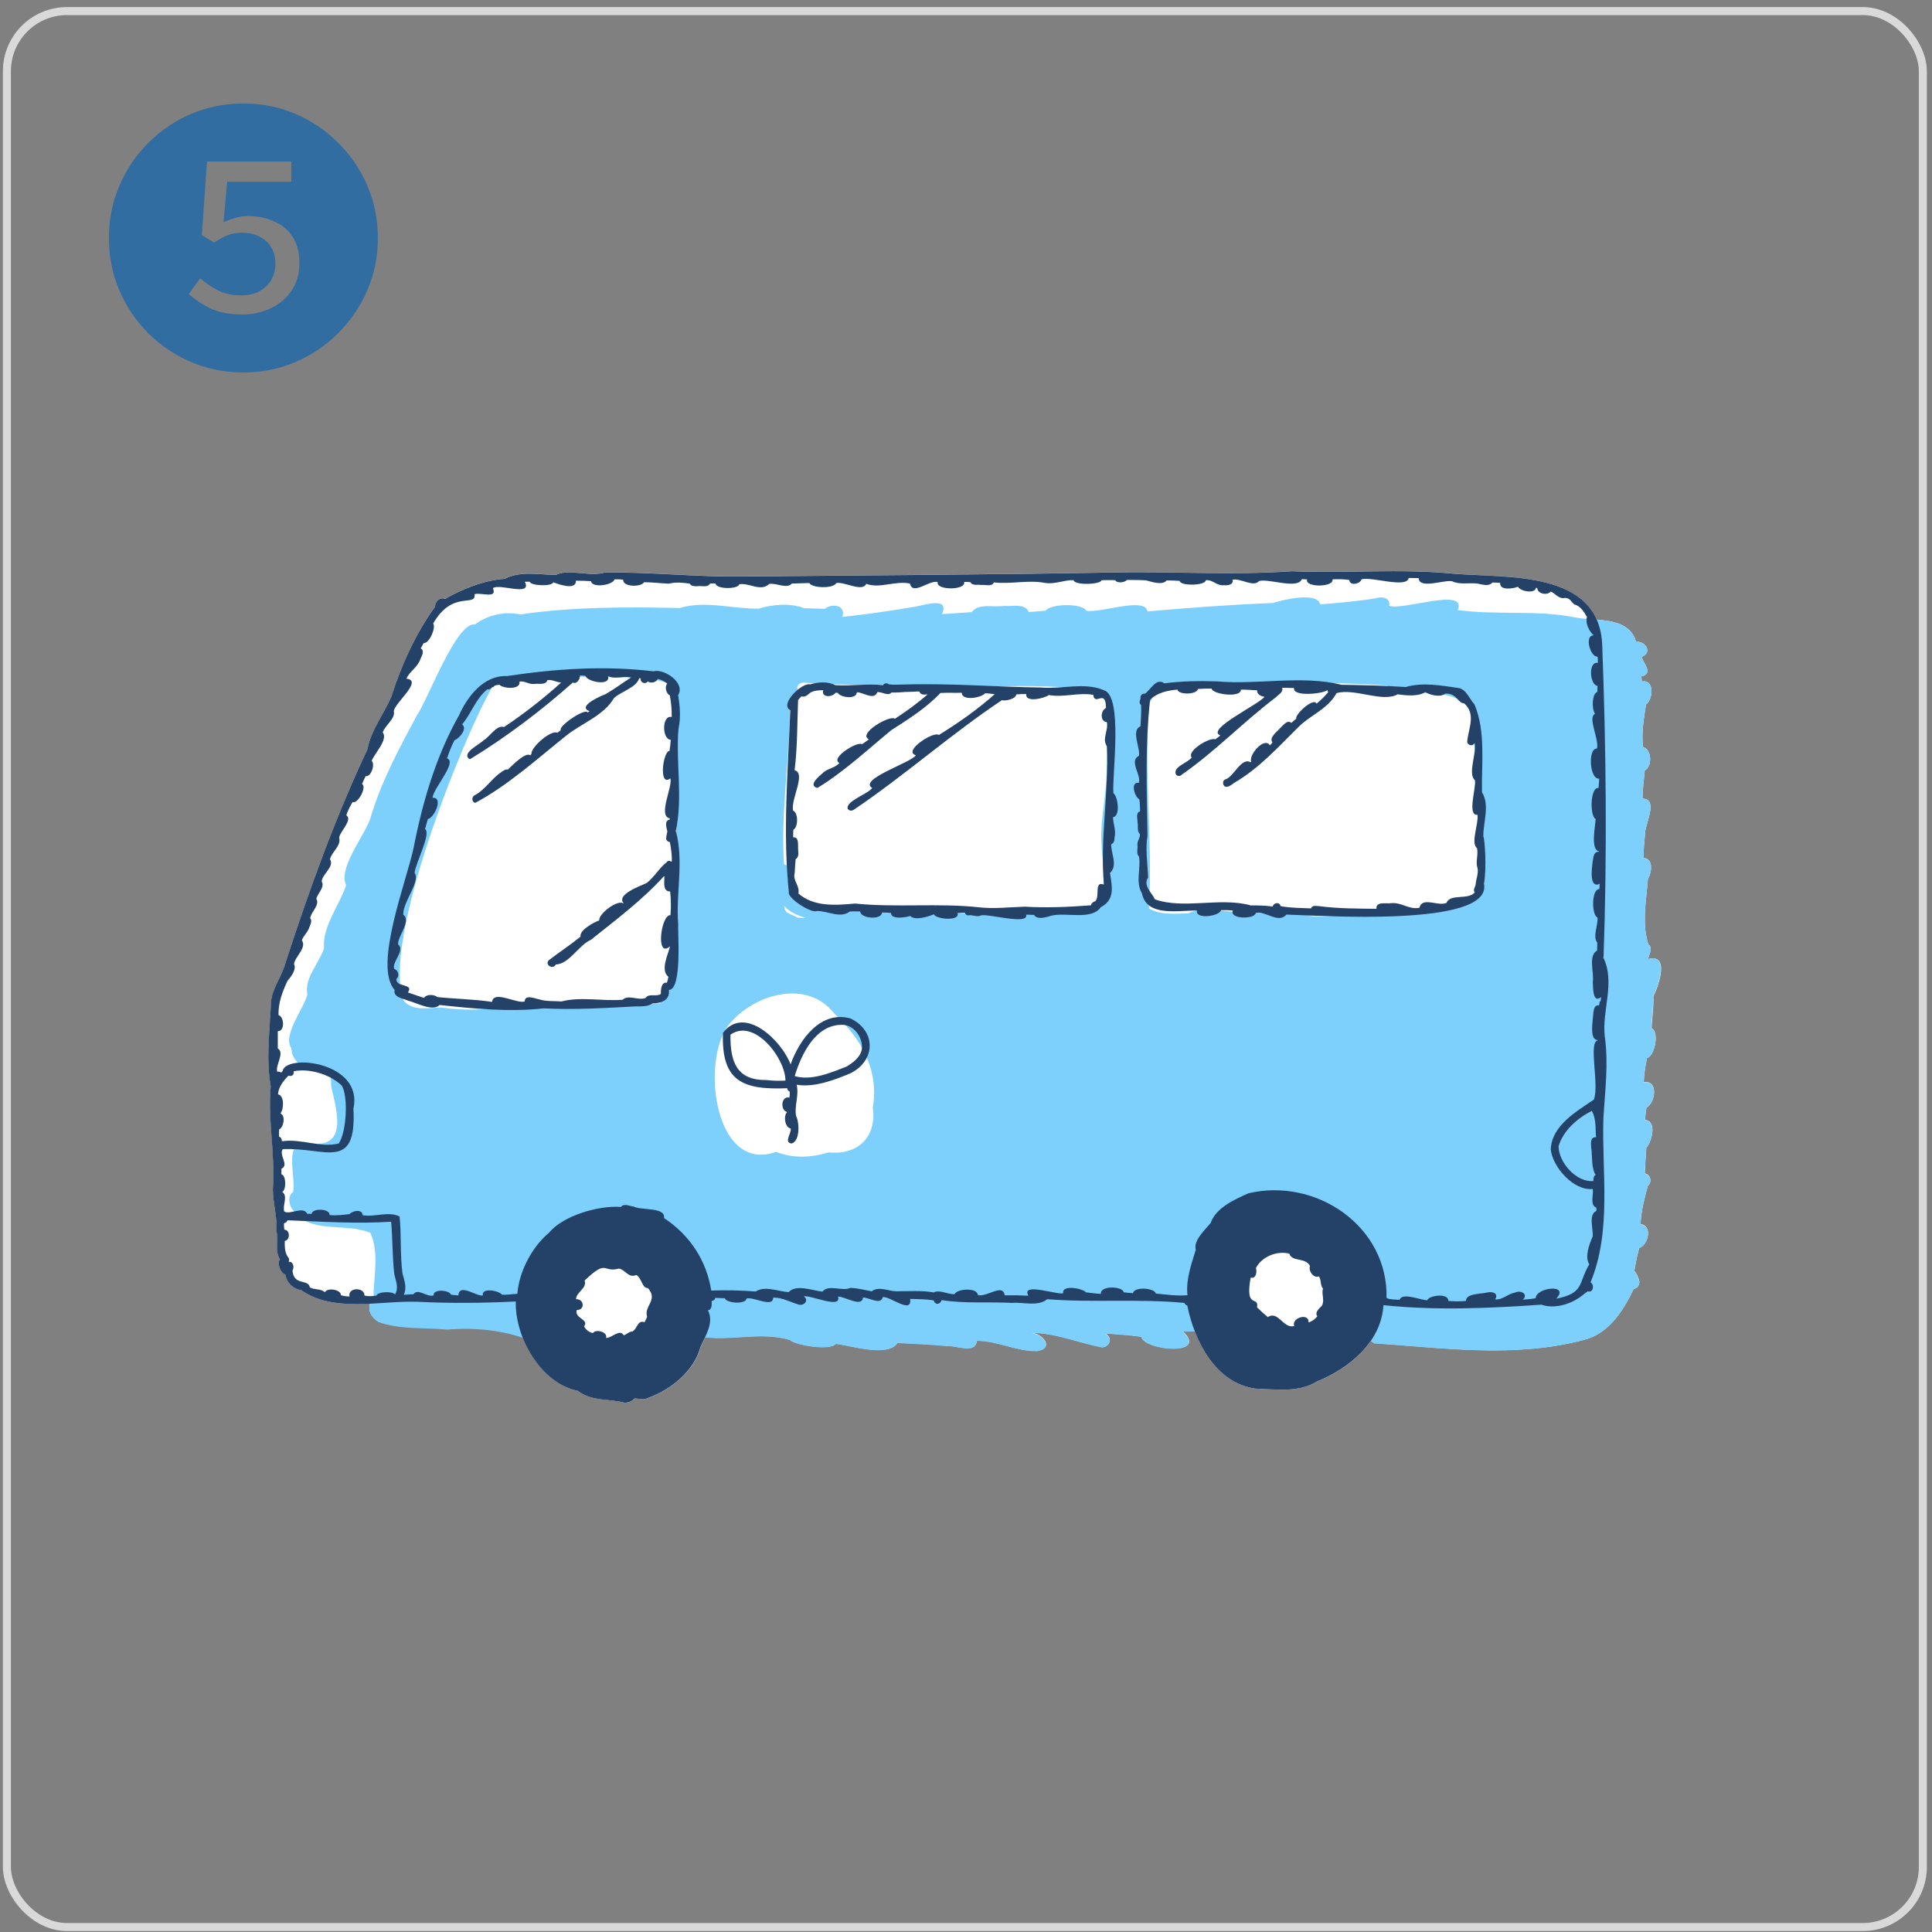
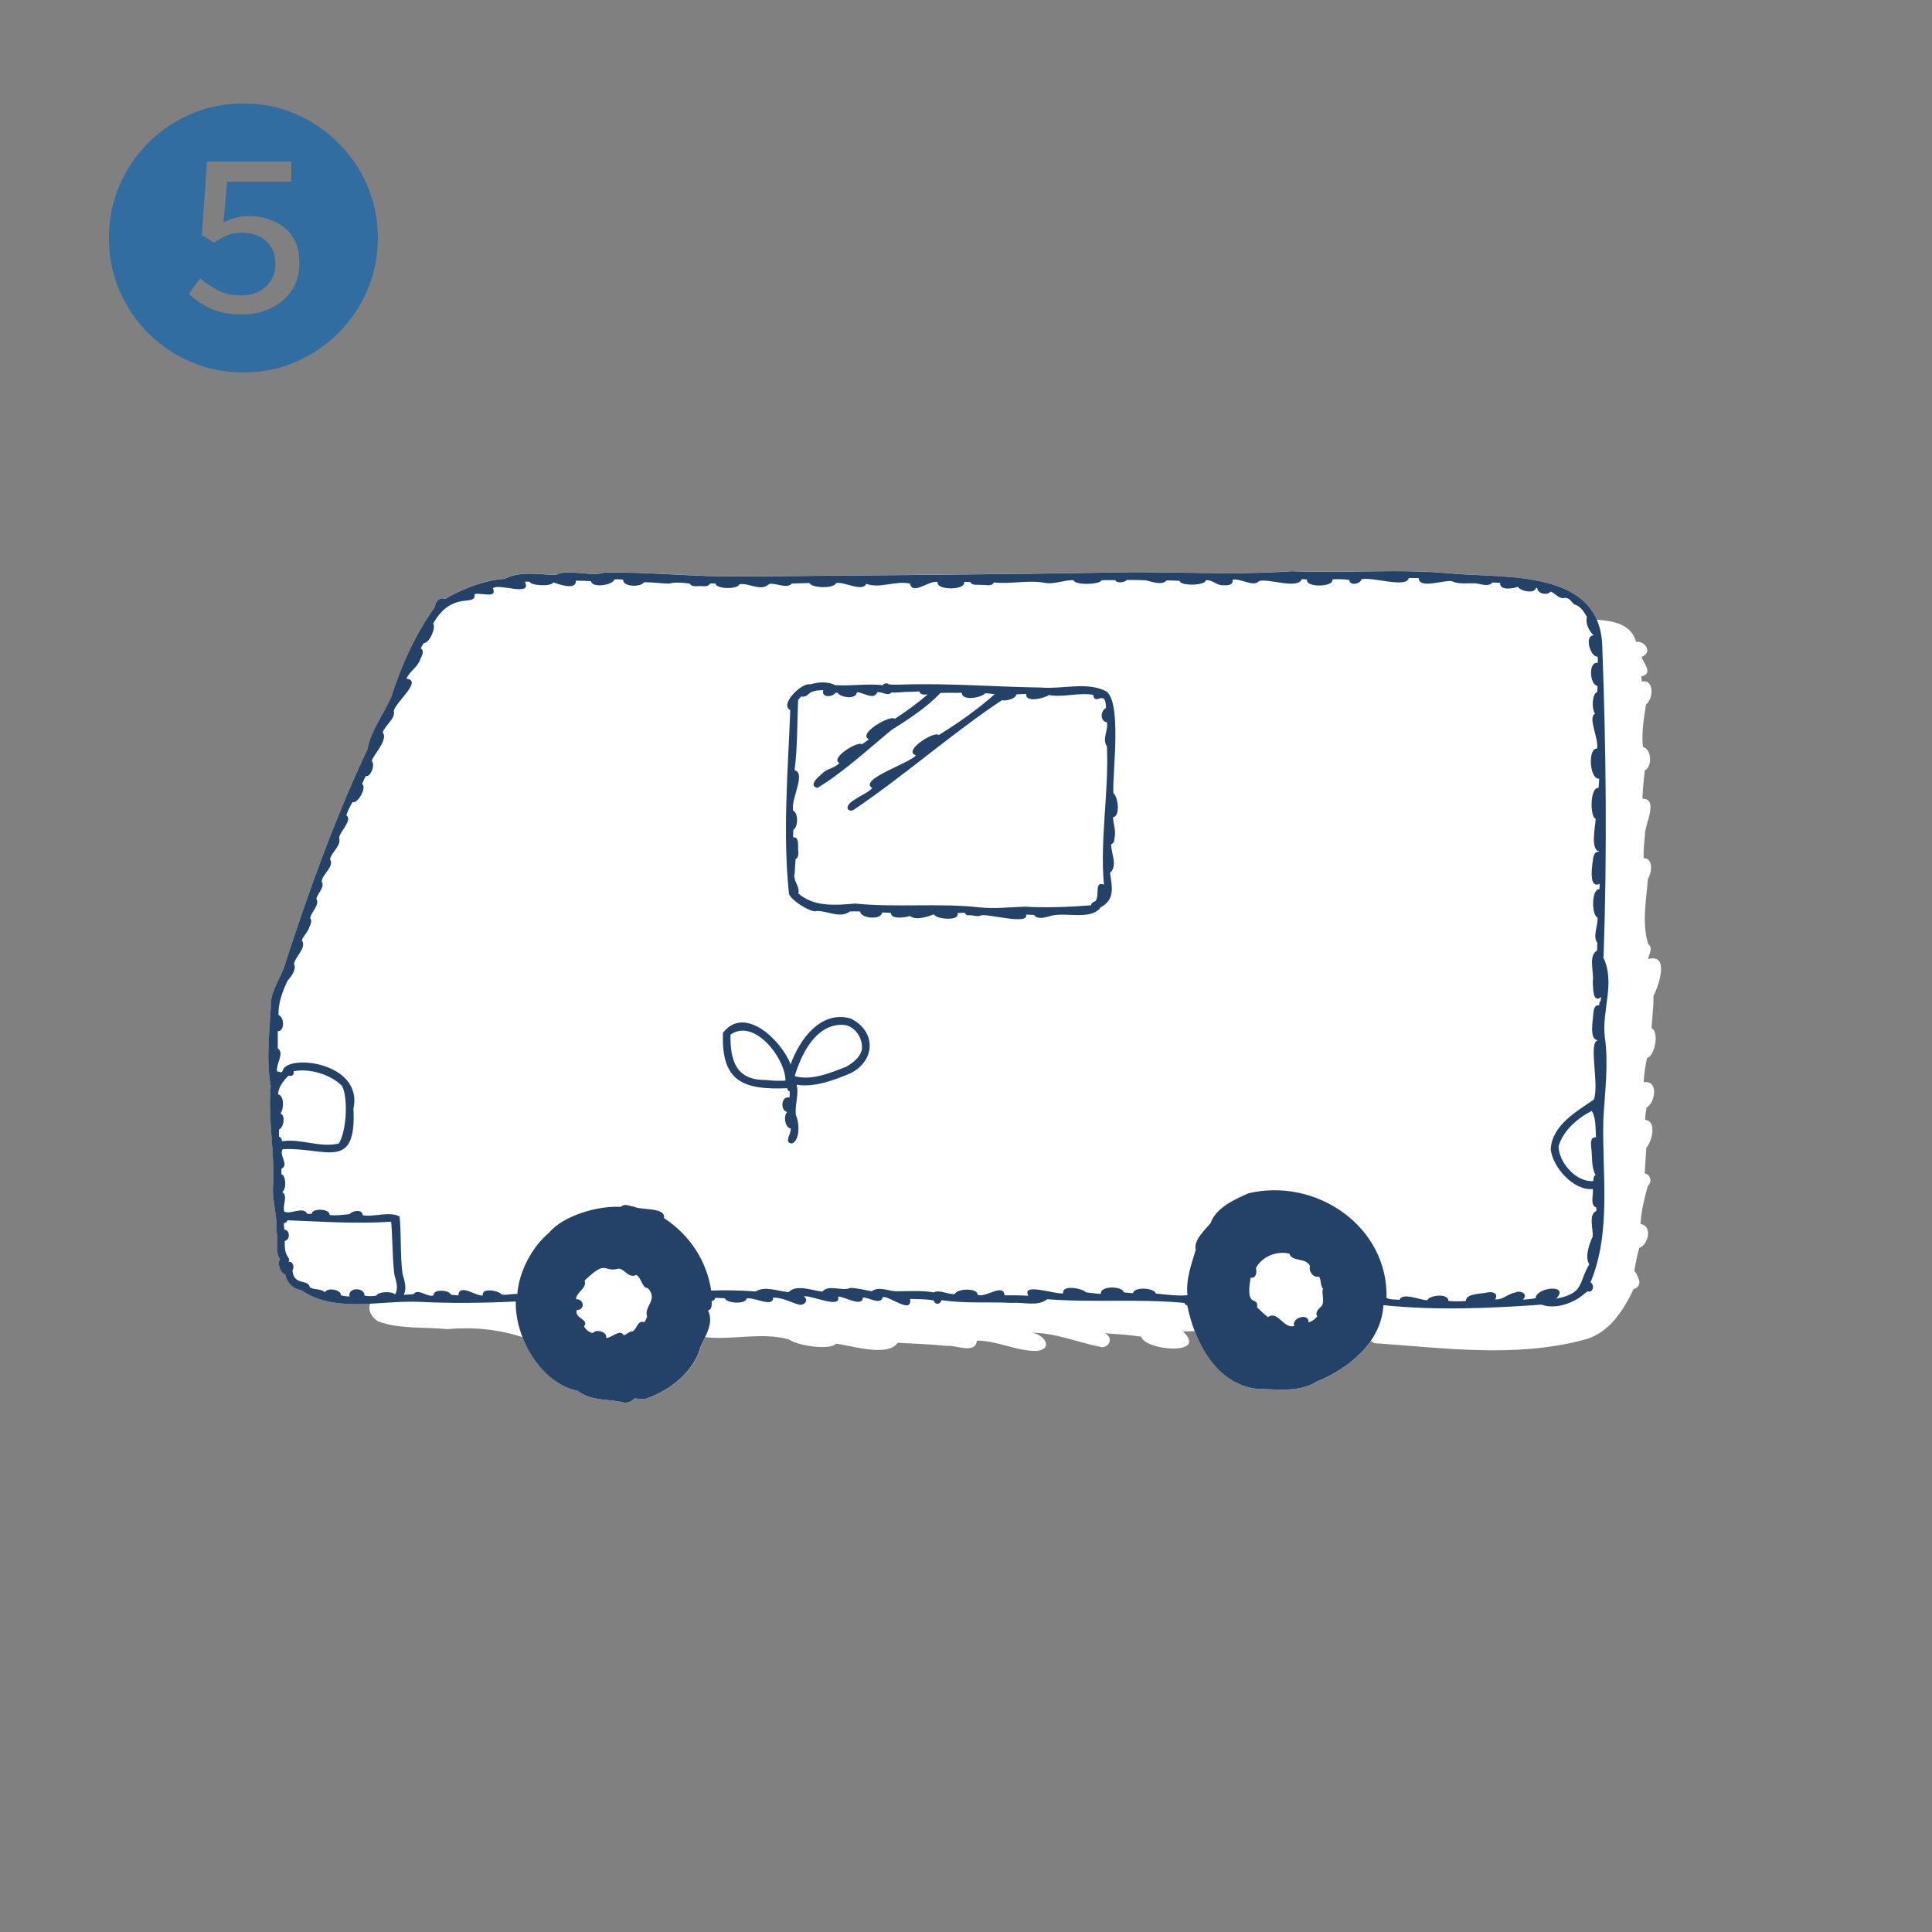
<svg xmlns="http://www.w3.org/2000/svg" width="188" height="188" viewBox="0 0 188 188" fill="none">
  <rect x="0" y="0" width="188" height="188" fill="#808080" stroke="none" />
-   <rect x="0.671" y="1.078" width="186.439" height="186.439" rx="5.851" stroke="#D9D9D9" stroke-width="0.78" />
  <path d="M23.683 36.243C21.886 36.243 20.192 35.906 18.601 35.232C17.028 34.558 15.633 33.622 14.416 32.424C13.218 31.207 12.282 29.812 11.608 28.24C10.934 26.648 10.597 24.954 10.597 23.157C10.597 21.359 10.934 19.674 11.608 18.102C12.282 16.51 13.218 15.116 14.416 13.917C15.633 12.7 17.028 11.755 18.601 11.081C20.192 10.407 21.886 10.07 23.683 10.07C25.481 10.07 27.166 10.407 28.738 11.081C30.33 11.755 31.724 12.7 32.923 13.917C34.14 15.116 35.085 16.51 35.759 18.102C36.433 19.674 36.77 21.359 36.77 23.157C36.77 24.973 36.424 26.676 35.731 28.268C35.057 29.84 34.112 31.226 32.895 32.424C31.697 33.622 30.311 34.558 28.738 35.232C27.166 35.906 25.481 36.243 23.683 36.243ZM23.627 30.599C24.582 30.599 25.481 30.402 26.323 30.009C27.166 29.616 27.84 29.054 28.345 28.324C28.869 27.575 29.132 26.667 29.132 25.6C29.132 24.551 28.907 23.69 28.458 23.016C28.008 22.342 27.4 21.846 26.632 21.528C25.883 21.191 25.05 21.022 24.133 21.022C23.683 21.022 23.262 21.088 22.869 21.219C22.476 21.331 22.102 21.462 21.746 21.612L22.111 17.68H28.345V15.715H20.145L19.64 22.876L20.819 23.606C21.287 23.306 21.718 23.072 22.111 22.904C22.523 22.735 23.009 22.651 23.571 22.651C24.526 22.651 25.303 22.923 25.902 23.466C26.501 24.009 26.801 24.739 26.801 25.656C26.801 26.293 26.651 26.845 26.351 27.313C26.07 27.762 25.677 28.118 25.172 28.38C24.685 28.623 24.133 28.745 23.515 28.745C22.56 28.745 21.765 28.567 21.128 28.212C20.491 27.856 19.939 27.481 19.471 27.088L18.376 28.605C18.938 29.129 19.63 29.597 20.454 30.009C21.297 30.402 22.354 30.599 23.627 30.599Z" fill="#316DA1" />
  <g clip-path="url(#clip0_2057_1305)">
    <path d="M160.71 100.074C160.76 99.024 160.93 97.984 160.89 96.934C161.35 96.044 162.35 93.254 160.82 93.254C160.69 93.254 160.54 93.274 160.36 93.324C160.49 92.814 160.88 92.244 160.39 91.874C159.75 89.874 160.19 87.604 160.36 85.514C160.73 84.944 160.92 83.534 159.94 83.494C159.92 82.714 159.99 82.044 160.07 81.254C159.99 80.314 161.48 77.734 159.82 77.714C159.86 76.774 159.94 75.924 160.05 74.974C160.8 74.584 160.74 72.904 159.87 72.684C159.72 71.304 159.96 69.914 160.17 68.554C160.91 68.004 160.98 66.044 159.76 66.324C159.74 66.154 159.73 65.984 159.72 65.824C160.91 65.544 159.95 64.584 159.74 63.924C160.9 63.444 160.01 62.324 159.21 62.464C158.72 60.724 157.04 60.434 155.37 60.294C153.31 55.634 145.93 56.204 141.45 55.814C136.14 55.294 130.99 55.804 125.71 55.574C120.01 55.984 113.9 55.574 108.43 55.694C96.441 55.914 84.57 55.964 72.54 56.084C67.96 56.164 63.441 55.644 58.891 55.694C57.38 56.154 55.391 55.294 54.09 55.934C52.471 55.914 50.63 55.514 49.141 56.314C47.251 56.414 44.971 57.294 43.321 58.274C42.81 58.034 42.34 58.544 42.34 59.044C40.501 61.554 39.031 64.794 38.1 67.764C37.331 69.534 36.12 71.004 35.761 72.914C32.6 79.624 30.11 86.564 27.8 93.644C27.471 94.934 26.421 96.314 26.381 97.524C26.261 100.224 25.89 103.074 26.351 105.694C26.05 109.054 26.82 112.384 26.561 115.744C26.581 117.144 27 118.434 26.921 119.834C27.131 120.674 26.71 121.714 27.261 122.534C26.91 122.874 27.34 123.914 27.761 123.994C27.941 124.844 28.541 125.404 29.351 125.544C31.27 126.884 33.62 126.964 36.001 126.854C35.821 127.514 36.06 128.084 36.781 128.574C38.85 129.354 41.291 129.114 43.501 129.334C46.011 129.114 48.52 129.344 50.861 130.124C51.831 132.614 53.791 134.844 56.261 135.344C57.59 136.384 59.3 136.094 60.791 136.494C61.17 136.494 61.55 136.364 61.77 136.074C62.211 136.104 62.721 136.234 63.13 136.014C65.35 135.194 67.54 133.414 68.18 131.094C68.311 130.784 68.481 130.454 68.63 130.114C71.341 130.434 74.13 129.574 76.841 130.364C77.471 130.914 80.77 131.434 81.331 130.764C82.331 130.774 86.371 132.174 87.341 130.664C88.93 130.754 90.531 130.804 92.111 130.964C93.001 130.864 94.91 131.814 95.061 130.454C97.091 130.454 98.88 131.494 100.93 131.454C102.67 131.194 101.43 129.674 100.24 129.684C102.65 129.654 104.9 130.644 107.23 131.094C107.96 131.094 108.35 130.164 107.53 129.734C108.71 129.824 109.89 129.894 111.05 130.064C111.38 131.424 117.67 131.974 115.1 129.544C115.47 129.564 115.86 129.544 116.26 129.524C117.31 132.234 119.22 134.724 122.17 135.124C124.09 135.184 126.41 135.534 128.12 134.444C130.14 133.634 132.16 132.284 133.41 130.464C133.5 130.554 133.61 130.634 133.72 130.704C140.48 131.154 147.34 132.154 154.05 130.394C156.51 129.824 157.95 127.574 158.97 125.424C159.44 125.364 159.68 124.784 159.42 124.404C159.44 124.424 159.45 124.444 159.46 124.474C159.35 124.194 159.26 123.874 159.03 123.684C159.16 122.924 159.3 122.174 159.51 121.434C160.4 121.144 160.83 119.254 159.64 119.114C159.69 117.824 160.03 116.584 160.35 115.384C160.8 115.044 160.61 114.264 160.05 114.184C160.09 113.354 160.14 112.524 160.2 111.694C160.73 111.104 161.28 109.104 160.08 108.974C160.1 108.584 160.15 108.184 160.21 107.794C161.13 107.254 161.37 105.054 159.95 105.314C159.98 104.524 160.1 103.734 160.27 102.954C161.03 102.764 161.5 100.374 160.69 100.044L160.71 100.074Z" fill="white" />
-     <path d="M160.821 93.254C160.691 93.254 160.541 93.274 160.361 93.324C160.491 92.814 160.881 92.244 160.391 91.874C159.751 89.874 160.191 87.604 160.361 85.514C160.731 84.944 160.921 83.534 159.941 83.494C159.921 82.714 159.991 82.044 160.071 81.254C159.991 80.314 161.481 77.734 159.821 77.714C159.861 76.774 159.941 75.924 160.051 74.974C160.801 74.584 160.741 72.904 159.871 72.684C159.721 71.304 159.961 69.914 160.171 68.554C160.911 68.004 160.981 66.044 159.761 66.324C159.741 66.154 159.731 65.984 159.721 65.824C160.911 65.544 159.951 64.584 159.741 63.924C160.901 63.444 160.011 62.324 159.211 62.464C158.501 59.954 155.321 60.454 153.271 60.084C149.631 59.334 145.611 59.874 141.851 59.364C142.801 57.094 136.511 59.434 135.181 58.954C135.341 58.144 134.421 58.004 133.841 58.224C132.061 58.514 130.261 58.664 128.471 58.814C128.211 57.554 124.791 58.364 123.901 58.674C119.801 58.834 115.731 59.144 111.661 59.494C111.451 58.034 107.031 59.704 105.711 59.424C105.271 58.664 102.231 58.744 101.751 59.424C101.201 59.474 100.651 59.524 100.111 59.554C99.741 58.664 98.441 59.034 97.651 58.964C96.671 59.124 95.211 58.664 94.561 59.564C93.591 59.634 92.631 59.694 91.661 59.764C92.451 58.024 89.941 58.884 89.081 59.034C86.721 59.434 84.351 59.774 81.971 60.034C82.341 58.904 81.001 58.664 80.261 59.244C79.591 59.224 78.911 59.204 78.241 59.184C76.961 58.664 75.151 58.804 73.861 59.224C71.331 59.274 68.631 58.404 66.161 59.164C60.991 59.064 55.741 59.034 50.611 59.794C49.111 59.454 47.431 59.854 46.221 60.764C44.391 60.494 41.661 68.064 40.531 69.674C38.811 72.894 37.041 76.154 36.021 79.694C35.411 81.404 32.891 84.484 33.681 86.144C33.011 88.144 31.351 90.154 31.531 92.284C31.051 93.734 29.581 95.214 29.911 96.774C29.561 98.184 27.441 100.764 28.361 102.014C28.451 103.894 30.521 104.244 32.001 104.514C32.321 104.824 32.141 105.464 32.261 105.884C32.931 108.624 33.781 112.124 29.551 111.114C27.631 111.354 28.821 114.634 28.521 115.994C27.991 116.344 28.061 117.214 28.521 117.764C30.221 120.134 33.621 118.934 36.031 119.964C36.901 121.744 36.381 124.194 36.341 126.194C35.701 127.164 35.821 127.954 36.781 128.624C38.851 129.404 41.291 129.164 43.501 129.384C46.461 129.134 49.421 129.484 52.091 130.634C55.841 130.094 52.281 121.744 62.261 123.284C62.651 124.414 63.401 125.244 64.191 126.084C64.361 127.064 63.361 130.984 64.821 131.134C66.171 130.974 65.131 129.094 65.361 128.214C66.171 125.324 64.941 125.374 63.731 123.274C68.231 123.344 66.061 128.314 67.961 130.044C70.881 130.614 73.901 129.534 76.831 130.394C77.461 130.944 80.761 131.464 81.321 130.794C82.321 130.804 86.361 132.204 87.331 130.694C88.921 130.784 90.521 130.834 92.101 130.994C92.991 130.894 94.901 131.844 95.051 130.484C97.081 130.484 98.871 131.524 100.921 131.484C102.661 131.224 101.421 129.704 100.231 129.714C102.641 129.684 104.891 130.674 107.221 131.124C107.951 131.124 108.341 130.194 107.521 129.764C108.701 129.854 109.881 129.924 111.041 130.094C111.371 131.454 117.661 132.004 115.091 129.574C116.381 129.634 118.031 129.234 119.141 129.874C119.631 130.924 120.951 129.914 120.261 129.064C120.261 128.844 120.151 128.644 119.971 128.514C118.971 125.664 119.291 124.304 122.011 122.764C123.681 121.834 125.501 120.744 127.481 121.374C129.371 121.754 131.971 122.724 132.431 124.854C132.361 126.764 131.871 129.474 133.711 130.724C140.471 131.174 147.331 132.174 154.041 130.414C156.501 129.844 157.941 127.594 158.961 125.444C159.431 125.384 159.671 124.804 159.411 124.424C159.411 124.424 159.411 124.424 159.411 124.434C159.411 124.434 159.411 124.434 159.411 124.424C159.431 124.444 159.441 124.474 159.451 124.494C159.341 124.214 159.251 123.894 159.021 123.704C159.151 122.944 159.291 122.194 159.501 121.454C160.391 121.164 160.821 119.274 159.631 119.134C159.681 117.844 160.021 116.604 160.341 115.404C160.791 115.064 160.601 114.284 160.041 114.204C160.081 113.374 160.131 112.544 160.191 111.714C160.721 111.124 161.271 109.124 160.071 108.994C160.091 108.604 160.141 108.204 160.201 107.814C161.121 107.274 161.361 105.074 159.941 105.334C159.971 104.544 160.091 103.754 160.261 102.974C161.021 102.784 161.491 100.394 160.681 100.064C160.731 99.014 160.901 97.974 160.861 96.924C161.321 96.034 162.321 93.244 160.791 93.244L160.821 93.254ZM52.861 127.534C52.581 127.944 52.581 129.414 51.911 129.234C51.911 129.234 51.921 129.234 51.931 129.234H51.901C52.231 127.824 52.651 126.444 53.741 125.404C53.461 126.074 53.221 126.804 52.871 127.534H52.861ZM57.171 122.244C57.511 122.074 57.861 121.984 58.211 121.944C57.861 122.034 57.521 122.134 57.171 122.244ZM66.011 68.904C65.951 75.394 65.631 81.884 65.871 88.364C65.141 89.224 65.521 90.564 65.381 91.614C65.361 93.564 64.931 95.464 64.591 97.384C64.441 97.424 64.301 97.514 64.201 97.634C61.301 97.814 58.351 97.344 55.431 97.804C51.301 97.444 47.181 98.724 43.031 98.044C41.771 98.034 40.201 98.474 39.271 97.364C37.101 91.734 44.871 72.074 48.051 66.574C50.061 66.384 51.971 65.474 53.981 65.474C55.281 65.794 56.571 65.924 57.911 65.834C60.511 66.024 63.511 65.624 65.851 66.864C66.131 67.474 65.891 68.244 65.991 68.914L66.011 68.904ZM84.931 107.774C85.331 110.644 83.471 112.434 80.621 112.134C78.971 112.654 77.151 112.744 75.521 112.084C69.361 114.314 68.031 102.514 71.231 99.364C73.681 96.654 78.601 95.334 81.151 98.594C83.771 101.034 85.561 104.084 84.931 107.784V107.774ZM76.321 88.174C76.851 88.774 77.641 89.094 78.451 89.334C78.161 89.334 77.871 89.304 77.581 89.284C77.121 88.954 76.291 88.944 76.321 88.174ZM107.601 76.574C107.491 78.004 107.221 79.414 107.171 80.844C107.041 83.344 107.981 86.064 106.761 88.374C98.071 89.664 89.151 88.304 80.371 88.644C78.361 87.524 77.101 88.234 76.621 85.374C77.271 84.874 76.851 84.234 76.291 84.094C75.941 78.804 76.911 73.594 76.861 68.334C77.601 68.644 78.111 67.494 77.571 66.974C77.581 66.454 78.121 66.384 78.521 66.444C82.521 66.784 86.531 66.554 90.531 66.734C96.221 67.064 102.011 66.244 107.611 67.444C107.651 67.634 107.721 67.844 107.851 68.074C107.641 70.904 107.851 73.754 107.601 76.574ZM143.401 87.014C142.671 87.554 140.861 87.234 140.821 88.414C139.771 88.564 138.711 88.674 137.651 88.774C134.481 88.304 131.021 89.374 127.741 89.164C125.631 88.594 123.131 89.094 120.901 88.724C119.371 88.814 116.911 88.174 115.641 88.874C114.341 88.904 112.931 89.074 111.801 88.394C112.191 81.724 111.261 75.034 111.861 68.344C112.091 68.164 112.171 67.754 112.011 67.524C112.241 67.334 112.291 67.004 112.191 66.744C115.821 66.694 119.471 67.124 123.111 66.744C124.451 66.564 129.261 67.524 129.751 66.474C131.501 66.514 133.251 66.584 134.991 66.714C135.741 67.484 136.971 67.114 138.011 67.324C139.421 67.574 141.161 67.384 142.301 68.344C142.511 68.524 142.741 68.574 142.971 68.484C143.331 69.384 143.591 70.314 143.761 71.274C143.181 72.134 143.571 73.644 143.981 74.534C144.461 78.254 143.661 82.054 144.261 85.734C144.061 86.184 143.861 86.764 143.401 87.004V87.014Z" fill="#7DD0FC" />
    <path d="M107.081 88.303C108.471 87.563 108.251 86.443 108.011 84.953C108.811 84.203 108.091 83.033 108.131 82.143C108.391 82.073 108.451 81.773 108.451 81.543C108.621 80.823 108.331 80.213 108.301 79.523C109.041 79.433 108.801 77.533 108.341 77.173C108.211 75.343 109.301 67.703 107.411 67.163C105.611 66.363 103.311 67.073 101.331 66.903C96.831 66.843 92.321 66.463 87.791 66.613H87.831C87.391 66.613 86.931 66.653 86.491 66.593C86.321 66.423 86.041 66.483 85.921 66.673C84.371 66.503 82.831 66.773 81.271 66.673C80.551 66.293 79.611 66.363 78.841 66.593C78.021 66.393 75.811 68.553 76.901 69.103C76.671 75.023 76.161 80.993 76.761 86.833C76.621 87.393 78.961 88.923 79.501 88.643C80.541 88.643 81.791 89.403 82.701 88.693C83.031 88.693 83.361 88.673 83.701 88.693C83.721 89.373 85.781 89.563 85.831 88.793C86.131 88.793 86.391 88.813 86.701 88.833C86.691 89.523 88.151 89.263 88.571 89.133C89.071 89.623 90.351 89.173 90.891 88.973C91.011 89.443 93.461 89.683 93.171 88.853C93.411 88.833 93.651 88.823 93.891 88.823C93.931 88.943 94.021 89.053 94.191 89.073C94.621 88.983 95.071 89.283 95.471 89.073C96.161 88.893 100.141 90.053 99.851 89.003C100.111 89.003 100.371 89.023 100.631 89.033C100.931 89.543 101.841 89.243 102.311 89.103C103.761 88.753 106.171 89.563 107.091 88.313L107.081 88.303ZM99.631 88.233C98.181 88.273 96.761 88.453 95.311 88.293C91.361 87.853 87.231 88.333 83.201 87.923C81.281 88.093 79.201 88.263 77.691 86.943C77.851 86.183 77.121 85.713 77.331 84.953C77.351 84.503 77.381 84.043 77.421 83.593C77.841 83.373 77.631 82.793 77.661 82.403C77.651 82.053 77.701 81.413 77.181 81.483C77.181 81.233 77.181 80.983 77.201 80.743C77.671 80.503 77.701 79.103 77.181 78.883C76.901 77.843 78.481 75.233 77.321 74.953C77.601 72.703 77.571 70.453 77.661 68.123C77.751 67.993 77.861 67.873 77.991 67.763C78.311 67.893 78.631 67.593 78.861 67.393C79.241 67.193 79.661 67.163 80.111 67.163C79.881 67.893 81.001 67.873 81.301 67.413C81.371 67.413 81.441 67.413 81.511 67.413C81.771 67.873 83.321 68.103 83.381 67.373C83.931 67.313 85.041 68.213 85.371 67.353C85.821 67.293 86.411 67.783 86.751 67.383C87.271 67.423 88.041 67.313 88.501 67.323C88.731 67.323 88.951 67.303 89.201 67.293C89.281 67.293 89.371 67.293 89.461 67.283C89.571 67.633 89.921 67.613 90.271 67.563C89.281 68.433 88.191 69.223 87.081 69.943C86.641 69.523 83.411 71.393 84.551 71.943C84.331 72.103 84.111 72.273 83.881 72.423C83.491 72.073 80.721 73.773 81.681 74.243C81.181 74.803 80.511 74.733 80.001 75.283C79.631 75.583 78.621 76.453 79.541 76.673C82.101 75.123 84.401 72.963 86.741 71.043C88.421 69.973 90.151 68.873 91.511 67.433C92.201 67.393 92.901 67.433 93.591 67.413C93.591 68.243 95.501 67.903 95.861 67.463C96.171 67.463 96.481 67.513 96.791 67.553C95.101 69.053 93.271 70.343 91.351 71.523C90.901 71.093 87.801 73.093 89.121 73.493C88.681 74.213 83.481 75.833 84.871 76.683C84.381 77.313 82.271 77.953 82.491 78.703C82.621 78.923 82.911 78.923 83.101 78.783C88.031 75.453 92.601 71.393 97.481 68.143C97.981 68.223 98.861 67.983 98.891 67.573C99.231 67.543 99.491 67.533 99.861 67.533C99.751 68.423 101.661 67.943 102.061 67.633C103.511 67.893 104.921 67.363 106.381 67.613C106.541 68.783 107.601 66.933 107.621 68.893C107.091 69.143 107.011 70.203 107.711 70.273C107.871 71.073 107.211 71.893 107.711 72.623C107.911 77.103 107.021 81.643 107.421 86.083C106.441 85.673 107.051 87.253 106.581 87.693C106.381 87.753 106.191 87.893 106.161 88.093C103.991 88.263 101.821 88.353 99.641 88.223L99.631 88.233Z" fill="#244267" />
-     <path d="M125.151 88.995C128.071 89.064 145.291 90.305 144.401 85.995C144.681 84.484 144.481 81.695 144.341 81.344C144.341 79.975 144.981 78.325 144.211 77.094C144.151 74.264 144.591 71.184 143.481 68.544C142.991 68.025 142.671 67.044 141.901 66.945C140.281 66.715 138.461 66.365 136.781 66.855C134.681 66.704 132.681 66.674 130.561 66.635C126.611 65.674 122.471 66.654 118.431 66.305C116.731 66.245 114.991 66.275 113.301 66.495C112.521 65.915 111.981 67.094 111.421 67.504C111.131 67.445 110.911 67.725 110.991 67.995C110.881 68.184 110.831 68.475 111.041 68.605C111.071 69.284 111.021 69.954 110.981 70.674C110.011 71.085 111.011 72.844 110.821 73.555C109.831 74.034 111.071 75.404 110.821 76.174C109.951 76.055 110.411 77.555 110.861 77.775C110.921 78.154 110.941 78.525 110.941 78.945C110.491 79.094 110.701 79.644 110.691 80.004C110.781 80.365 110.611 80.894 110.921 81.154C110.961 81.575 110.621 81.825 110.691 82.275C110.721 82.624 110.551 83.055 110.831 83.355C111.041 84.544 110.461 85.805 111.121 86.934C111.591 89.275 114.721 88.564 116.481 88.605C116.281 89.495 118.681 89.165 118.821 88.564C119.201 88.564 119.581 88.564 119.971 88.605C119.591 89.445 122.071 89.475 122.191 88.855C123.191 88.605 124.331 89.894 125.161 89.025L125.151 88.995ZM121.651 88.085C118.651 87.294 115.191 88.504 112.381 87.514C112.081 86.844 111.191 86.184 111.721 85.385C111.671 84.014 111.441 82.665 111.661 81.305C111.591 76.904 111.421 72.404 111.911 68.105C112.571 67.415 113.601 67.184 114.571 67.105C114.671 67.635 116.471 67.605 116.571 67.044C117.011 67.014 117.451 66.995 117.901 67.004C117.981 67.575 120.791 67.934 120.751 67.105C121.271 67.105 121.771 67.144 122.331 67.174C122.301 67.525 122.621 67.734 123.041 67.805C122.581 68.504 117.261 70.995 118.751 71.564C118.591 71.695 118.431 71.825 118.251 71.945C117.771 71.695 115.451 73.064 115.961 73.704C115.571 74.264 114.041 74.615 114.451 75.404C114.591 75.534 114.851 75.555 114.981 75.394C118.271 73.105 120.971 70.264 124.151 67.855C124.401 67.575 124.911 67.365 124.761 66.924C125.141 66.924 125.531 66.945 125.921 66.954C125.781 67.835 128.791 67.514 129.181 67.144C129.181 67.215 129.201 67.305 129.241 67.365C128.901 67.764 128.521 68.135 128.111 68.475C127.861 67.805 125.971 69.544 126.141 69.924C125.981 70.064 125.821 70.204 125.661 70.344C125.251 70.004 124.881 70.585 124.591 70.825C124.301 71.195 123.451 71.734 123.821 72.254C123.741 72.355 123.651 72.445 123.571 72.534C123.061 71.654 121.491 73.445 121.751 74.115C121.721 74.135 121.701 74.154 121.671 74.174C120.831 73.654 120.061 75.544 119.291 75.825C118.871 75.904 118.961 76.585 119.351 76.564C119.591 76.564 119.891 76.344 120.071 76.195C122.521 74.775 124.321 72.745 126.311 70.784C127.491 69.575 129.171 69.044 130.061 67.445C131.851 66.945 134.521 68.394 136.001 67.564C136.881 67.684 137.941 67.794 138.701 67.355C139.141 67.615 140.121 67.904 140.641 67.495C141.781 67.434 141.861 68.454 142.471 68.434C143.661 69.504 142.891 70.855 142.771 72.165C142.791 72.555 143.341 72.654 143.491 72.294C143.721 73.264 142.791 75.294 143.521 75.924C143.671 76.605 142.731 79.415 143.771 79.284C143.901 80.135 143.081 82.044 143.721 82.525C143.881 83.165 143.551 83.885 143.781 84.475C143.881 85.055 143.611 85.575 143.591 86.094C143.541 86.335 143.301 86.605 143.511 86.825C142.901 87.615 141.111 86.924 140.761 87.855C139.971 88.234 138.381 87.215 138.121 88.335C137.071 88.544 136.381 87.754 135.301 87.894C134.841 87.945 133.861 87.715 133.941 88.434C132.081 88.415 130.181 88.415 128.331 88.174C128.061 88.154 127.681 88.075 127.571 88.394C126.581 88.344 125.601 88.365 124.611 88.174C124.521 87.745 123.931 87.825 123.841 88.215C123.121 88.105 122.351 88.105 121.641 88.105L121.651 88.085Z" fill="#244267" />
-     <path d="M65.761 80.874C66.471 77.564 65.741 74.224 66.031 70.874C66.261 69.804 66.161 68.704 65.991 67.644C66.721 66.454 64.641 65.034 63.591 65.324C58.761 64.754 54.091 65.074 49.351 65.784C47.071 65.694 45.501 67.744 44.651 69.634C42.431 73.564 41.121 78.034 40.261 82.434C39.651 85.514 36.281 93.984 38.401 96.324C38.231 97.064 39.231 97.154 39.721 97.374C40.501 97.564 42.131 98.474 42.771 97.794C46.151 98.154 49.531 98.494 52.891 98.124C55.851 98.274 58.821 98.094 61.781 97.934C62.361 97.914 63.021 97.984 63.511 97.634C64.341 97.644 65.231 97.314 65.081 96.334C66.381 96.304 65.951 90.944 65.991 89.894C65.761 86.874 66.561 83.854 65.771 80.884L65.761 80.874ZM65.421 83.894C65.131 83.704 64.961 83.754 64.861 83.914C64.151 84.464 63.671 85.344 62.941 85.914C62.341 86.214 59.941 87.024 60.681 87.894C60.681 87.894 60.661 87.914 60.651 87.914C60.111 87.494 58.221 88.934 58.311 89.564C57.811 89.724 56.351 90.524 56.491 91.144C55.481 91.964 54.421 92.654 53.381 93.454C53.001 93.934 53.831 94.364 54.091 93.854C55.431 93.784 56.261 92.004 57.511 91.444C59.971 89.474 62.531 87.564 64.661 85.204C64.661 85.734 64.441 86.774 65.211 86.744C65.291 87.514 65.311 88.284 65.241 89.054C64.321 88.964 63.761 93.344 65.201 92.084C65.021 92.864 64.211 94.434 65.061 95.064C64.991 95.244 64.991 95.474 64.881 95.634C64.351 95.514 64.291 96.344 64.311 96.714C63.871 97.034 63.121 96.624 62.831 97.104C62.141 97.404 61.151 96.744 60.581 97.284C58.591 97.444 56.521 96.954 54.621 97.454C53.901 97.384 53.141 97.474 52.441 97.234C52.011 97.174 51.091 96.724 51.051 97.454C50.271 97.694 48.031 96.314 47.881 97.494C46.131 97.224 44.361 97.214 42.571 97.024C42.251 96.764 41.501 96.714 41.261 97.104C40.731 96.934 40.211 96.754 39.691 96.574C40.331 95.664 38.451 96.114 38.581 95.244C38.911 94.984 38.751 94.394 38.361 94.284C38.111 93.604 39.461 92.484 38.741 91.904C38.661 91.134 40.071 89.624 39.241 89.004C39.201 87.734 40.951 85.754 40.341 84.944C40.441 83.964 41.991 81.084 41.361 80.674C41.451 80.344 41.531 80.044 41.641 79.694C42.251 79.604 43.191 77.554 42.091 77.634C42.141 76.724 44.541 74.154 43.501 73.794C43.711 73.174 43.911 72.634 44.221 72.034C44.691 71.864 45.521 70.914 44.971 70.484C45.911 69.374 46.271 67.994 47.431 67.074C47.601 67.124 47.761 67.024 47.871 66.884C48.001 66.864 48.091 66.804 48.141 66.714C48.281 66.674 48.431 66.654 48.581 66.624C48.961 67.014 50.681 67.154 50.551 66.324C51.091 66.234 51.501 66.654 52.081 66.544C52.471 66.504 53.121 66.674 53.271 66.184C53.761 66.104 54.131 66.404 54.611 66.414C52.861 67.984 51.011 69.444 49.051 70.744C48.321 70.514 47.661 71.694 47.051 72.044C46.661 72.444 44.801 73.324 45.721 73.884C49.121 71.824 52.661 69.164 55.741 66.414C56.091 66.614 56.451 66.114 56.441 65.724C56.611 65.724 56.781 65.744 56.961 65.764C57.151 66.364 59.461 66.804 59.161 65.784C59.871 66.144 60.661 65.734 61.411 65.924C60.601 66.434 59.801 67.044 58.951 67.534C58.501 67.704 56.091 68.744 57.371 69.204C57.311 69.244 57.251 69.294 57.191 69.334C56.981 68.844 54.311 70.654 54.571 71.044C54.461 71.134 54.351 71.224 54.231 71.304C53.611 70.994 51.621 72.734 51.711 73.394C51.671 73.424 51.631 73.454 51.581 73.494C51.151 73.134 49.771 74.554 49.421 74.884C49.181 74.824 48.981 75.004 48.791 75.124C47.821 75.774 47.261 76.794 46.231 77.364C45.881 77.494 45.861 78.034 46.251 78.124C49.391 76.444 52.241 73.874 55.071 71.604C56.581 70.384 58.721 69.664 59.751 67.924C60.471 67.264 61.931 66.914 62.201 65.994C62.251 65.994 62.301 65.994 62.351 66.004C62.241 66.404 62.811 66.654 63.031 66.304C63.291 66.524 63.881 66.414 64.001 66.064C64.341 66.144 64.661 66.294 64.931 66.514C64.661 66.844 64.811 67.474 65.181 67.674C65.311 68.364 65.381 69.074 65.361 69.774C64.391 69.534 64.401 71.964 65.271 71.984C65.251 72.344 65.201 72.704 65.151 73.064C64.501 73.094 64.071 76.634 65.231 75.744C65.471 76.574 63.981 79.414 65.181 79.634C65.181 79.674 65.171 79.714 65.161 79.754C64.621 79.854 64.851 80.534 64.941 80.894C64.901 81.124 64.831 81.364 64.821 81.604C64.831 81.694 64.881 81.794 64.961 81.854C65.021 81.904 65.101 81.934 65.181 81.934C65.211 82.084 65.241 82.234 65.261 82.384C65.341 82.884 65.391 83.384 65.371 83.894H65.421Z" fill="#244267" />
    <path d="M82.821 99.124C79.891 98.254 77.801 101.133 76.931 103.573C76.071 101.273 72.461 97.743 70.351 100.503C70.171 105.233 72.291 106.073 76.601 105.893C76.611 106.043 76.721 106.173 76.851 106.223C76.851 106.413 76.851 106.613 76.811 106.803C76.011 106.613 75.891 108.043 76.601 108.213C76.211 108.543 76.371 109.733 76.941 109.813C77.031 110.283 76.241 111.153 77.021 111.273C77.861 111.063 77.801 109.223 77.461 108.583C77.291 107.553 77.771 106.593 77.521 105.553C79.231 105.843 81.171 105.103 82.751 104.443C85.201 103.223 85.281 100.373 82.821 99.133V99.124ZM74.541 105.093C71.621 105.123 71.051 103.233 71.081 100.683C73.391 99.034 76.431 102.973 76.431 105.153C75.801 105.183 75.171 105.173 74.541 105.093ZM83.851 102.193C83.651 102.933 83.011 103.403 82.381 103.783C80.861 104.383 78.941 105.193 77.331 104.713C77.991 102.553 79.351 99.724 81.911 99.724C83.121 99.683 84.051 101.053 83.851 102.193Z" fill="#244267" />
    <path d="M156.041 93.124C156.391 82.984 156.291 72.874 155.911 62.814C155.651 55.434 146.611 56.264 141.441 55.824C136.131 55.304 130.981 55.814 125.701 55.584C120.001 55.994 113.891 55.584 108.421 55.704C96.431 55.924 84.561 55.974 72.531 56.094C67.951 56.174 63.431 55.654 58.881 55.704C57.371 56.164 55.381 55.304 54.081 55.944C52.461 55.924 50.621 55.524 49.131 56.324C47.241 56.424 44.961 57.304 43.311 58.284C42.801 58.044 42.331 58.554 42.331 59.054C40.491 61.564 39.021 64.804 38.091 67.774C37.321 69.544 36.111 71.014 35.751 72.924C32.591 79.634 30.101 86.574 27.791 93.654C27.461 94.944 26.411 96.324 26.371 97.534C26.251 100.234 25.881 103.084 26.341 105.704C26.041 109.064 26.811 112.394 26.551 115.754C26.571 117.154 26.991 118.444 26.911 119.844C27.121 120.684 26.701 121.724 27.251 122.544C26.901 122.884 27.331 123.924 27.751 124.004C27.931 124.854 28.531 125.414 29.341 125.554C32.541 127.774 36.931 126.544 40.641 126.674C43.761 126.834 47.011 126.804 50.171 126.644C50.171 126.644 50.181 126.654 50.191 126.664C50.101 130.164 52.641 134.624 56.241 135.344C57.571 136.384 59.281 136.094 60.771 136.494C61.151 136.494 61.531 136.364 61.751 136.074C62.191 136.104 62.701 136.234 63.111 136.014C65.331 135.194 67.521 133.414 68.161 131.094C68.631 129.994 69.511 128.714 68.891 127.504C69.241 127.474 69.281 127.044 69.251 126.594C69.411 126.594 69.571 126.484 69.601 126.294C69.911 126.304 70.221 126.324 70.531 126.334C70.701 126.834 72.591 126.944 72.651 126.354C73.311 126.164 75.261 127.304 75.231 126.264C76.171 126.264 76.901 126.714 77.751 126.954C78.281 127.074 78.741 126.504 78.211 126.144C78.901 126.004 81.911 127.424 81.551 126.174C82.121 126.114 83.901 127.274 83.971 126.264C84.551 126.234 85.691 127.044 85.901 126.224C86.551 126.074 88.781 127.964 88.561 126.394C89.331 126.424 90.101 126.404 90.861 126.544C91.021 127.064 91.521 126.894 91.631 126.514C93.891 126.864 96.191 126.664 98.471 126.784C99.561 126.684 100.991 127.174 101.901 126.424C106.341 126.774 110.791 126.364 115.251 126.784C115.301 126.924 115.431 127.024 115.531 127.034C116.231 130.534 118.311 134.594 122.161 135.124C124.081 135.184 126.401 135.534 128.111 134.444C131.251 133.184 134.411 130.614 134.621 127.004C139.691 127.534 144.911 127.314 149.991 126.954C151.371 127.444 153.111 126.824 154.161 125.904C154.281 125.814 154.391 125.734 154.501 125.654C155.051 125.844 155.171 125.004 154.771 124.784C156.841 119.834 155.871 114.084 156.021 108.894C156.171 106.184 156.541 103.574 156.161 100.884C155.851 98.304 157.231 95.594 155.991 93.124H156.041ZM27.151 110.614C27.141 110.374 27.151 110.134 27.161 109.904C27.611 109.704 27.811 108.554 27.291 108.344C27.621 107.944 27.691 106.614 27.051 106.484C27.091 105.804 27.571 105.174 28.061 104.674C28.481 104.794 28.641 104.504 28.571 104.244C30.121 103.924 32.191 104.574 33.271 105.654C33.901 106.764 33.721 110.154 32.961 111.274C31.151 111.714 29.311 110.774 27.431 111.054C27.431 110.864 27.351 110.654 27.151 110.604V110.614ZM38.451 125.974C38.211 125.624 36.751 125.674 36.631 126.074C36.241 126.134 35.861 126.154 35.471 126.074C35.481 125.224 33.811 125.254 34.011 126.154C33.721 126.154 33.471 126.124 33.171 126.034C33.211 125.494 31.871 125.254 31.611 125.744C31.211 125.374 30.601 125.534 30.151 125.274C30.011 124.414 28.591 125.164 28.461 123.634C28.661 123.314 28.541 122.724 28.081 122.784C28.151 122.664 28.171 122.514 28.061 122.374C27.701 121.934 27.701 121.294 27.711 120.754C28.251 120.674 28.241 119.664 27.671 119.664C27.641 119.464 27.621 119.234 27.631 119.034C27.801 119.014 27.921 118.894 27.981 118.744C31.351 118.874 34.681 119.104 38.061 118.884C38.211 120.504 38.171 122.324 38.371 124.004C38.521 124.664 38.821 125.314 38.441 125.964L38.451 125.974ZM62.971 128.134C62.891 128.314 62.821 128.494 62.721 128.664C62.011 128.414 62.021 129.324 61.541 129.564C61.231 129.564 60.981 129.834 60.701 129.944C60.311 129.254 59.521 130.224 58.971 130.194C59.181 129.624 57.971 129.284 57.701 129.714C57.331 129.664 57.011 129.394 56.831 129.064C57.371 128.374 55.881 128.314 56.121 127.484C56.961 127.474 56.851 126.384 56.051 126.424C56.091 125.694 57.141 125.384 56.891 124.604C59.151 122.454 58.601 123.884 60.221 123.444C60.841 123.534 61.161 124.414 61.911 124.064C62.451 124.334 62.451 125.354 63.051 125.344C64.081 126.534 62.631 127.064 62.971 128.134ZM128.571 127.114C128.331 127.364 127.911 127.724 128.191 128.084C127.971 128.354 127.681 128.584 127.331 128.684C127.411 127.694 125.621 128.244 125.941 129.034C124.861 129.324 124.381 127.494 123.371 128.164C123.011 127.864 122.661 127.554 122.321 127.214C122.521 126.014 121.121 127.494 121.701 124.324C122.231 124.454 122.331 123.764 122.211 123.394C122.761 122.294 124.271 121.674 125.461 121.994C125.751 122.834 127.011 122.314 127.481 123.194C127.281 123.644 127.821 124.424 128.341 124.204C128.601 124.574 128.441 125.054 128.741 125.394C128.551 125.914 128.971 126.584 128.581 127.124L128.571 127.114ZM155.661 97.454C155.651 97.574 155.631 97.704 155.611 97.834C155.101 97.744 155.071 98.364 155.031 98.724C155.011 99.274 154.631 101.194 155.461 101.204V101.244C154.541 101.444 155.651 105.594 155.091 107.004C153.411 108.154 150.991 109.524 150.901 111.844C151.071 113.564 153.151 115.914 154.991 115.694C155.091 116.244 154.671 117.274 155.341 117.514C155.341 117.624 155.341 117.734 155.341 117.834C154.541 118.174 155.051 119.594 154.981 120.324C154.661 121.034 154.181 122.324 154.651 123.024C153.541 124.914 154.191 125.824 151.431 126.374C152.801 124.914 149.491 125.244 149.431 126.324C149.021 126.404 148.611 126.444 148.191 126.464C148.761 125.914 147.951 125.514 147.441 125.774C146.721 125.894 146.231 126.504 145.491 126.444C145.861 125.814 145.191 125.654 144.701 125.774C144.171 125.914 142.611 125.854 142.651 126.594C142.081 126.644 141.511 126.644 140.941 126.594C140.961 125.794 139.061 126.044 138.891 126.514C138.381 126.584 136.451 125.694 136.191 126.484C135.771 126.444 135.301 126.484 134.921 126.304C135.091 119.354 128.101 114.564 121.491 116.114C120.151 116.714 118.331 117.504 117.801 119.014C117.281 119.654 116.101 120.714 116.361 121.604C115.931 123.034 115.381 124.504 115.551 126.034C114.521 126.124 113.491 125.974 112.471 125.874C112.351 125.314 110.341 125.184 110.251 125.834C109.951 125.814 109.641 125.794 109.351 125.754C109.231 125.124 107.001 125.094 107.131 125.904C106.621 125.884 106.161 125.814 105.671 125.754C105.371 125.374 103.301 124.974 103.461 125.844C102.821 126.014 99.321 124.744 100.071 126.084C99.301 126.044 98.541 126.034 97.761 126.044C97.601 124.814 95.941 126.314 95.141 126.004C95.121 125.284 93.131 125.384 92.901 125.924C92.251 125.994 91.441 125.454 90.851 125.764C89.781 125.554 88.261 125.654 87.191 125.654C86.451 125.634 85.501 125.134 84.821 125.654C84.131 125.524 83.441 125.344 82.741 125.324C81.961 125.694 80.631 124.944 80.031 125.684C79.071 125.594 77.491 124.934 76.741 125.734C75.731 125.674 74.441 125.084 73.531 125.674C72.111 125.564 70.621 125.524 69.211 125.584C68.741 122.634 67.121 120.184 64.611 118.524C64.801 117.444 62.391 117.794 61.671 117.414C61.271 117.374 60.731 117.064 60.421 117.444C58.281 117.284 54.801 118.274 53.431 119.954C51.841 121.264 50.521 123.634 50.341 125.904C49.841 125.904 49.331 126.044 48.831 125.974C48.571 125.594 46.841 125.254 46.981 126.054C46.341 126.174 44.691 124.824 44.601 126.054C44.361 126.044 44.111 126.014 43.881 125.984C43.741 125.524 42.121 125.394 42.191 126.054C41.541 126.264 40.671 125.314 40.241 125.934C39.921 125.954 39.601 125.974 39.291 125.994C39.611 125.324 39.361 124.624 39.171 123.954C38.921 122.134 39.071 120.134 38.881 118.374C37.831 117.834 36.471 118.454 35.291 118.254C35.261 117.634 34.301 117.794 34.021 118.144C33.371 118.214 32.731 118.304 32.071 118.234C32.141 117.604 30.381 117.534 30.331 118.114H29.901C29.511 117.324 28.191 118.254 27.661 117.884C27.461 117.294 28.061 116.384 27.461 115.984C27.871 115.784 27.861 114.394 27.381 114.264C27.381 114.084 27.381 113.904 27.391 113.724C28.171 113.334 27.111 112.444 27.511 111.824C31.611 111.604 34.721 114.094 34.391 107.864C35.381 103.324 27.801 102.494 27.491 104.234C27.441 104.274 27.391 104.324 27.351 104.374C27.261 104.294 27.131 104.264 26.971 104.284C26.801 103.584 27.731 102.464 27.031 102.024C27.031 101.464 27.031 100.904 27.031 100.344C27.741 100.364 27.661 98.934 27.101 98.774C27.071 97.564 27.481 96.504 27.991 95.414C28.331 95.044 28.871 94.324 28.611 93.814C28.711 93.064 29.881 92.234 29.371 91.494C29.541 91.024 29.981 90.694 30.121 90.174C30.231 89.924 30.391 89.574 30.181 89.344C30.271 88.734 31.151 88.054 30.781 87.454C30.911 86.924 31.641 86.324 31.301 85.774C31.361 85.044 32.571 84.334 32.111 83.604C32.291 82.864 33.231 82.304 33.001 81.504C33.081 80.914 34.351 79.764 33.701 79.334C33.841 78.884 34.071 78.454 34.311 78.044C34.811 78.264 35.731 76.574 35.231 76.294C35.341 76.034 35.451 75.774 35.581 75.524C36.101 75.634 36.531 74.364 36.171 74.044C36.361 73.404 37.811 71.964 37.241 71.274C37.471 70.564 38.501 69.924 38.321 69.204C38.391 68.404 41.201 66.214 39.551 66.044C39.861 65.294 40.631 64.974 40.911 64.124C41.051 63.814 41.341 63.324 40.941 63.094C41.041 62.924 41.131 62.744 41.231 62.574C41.761 62.644 42.451 61.074 42.151 60.674C44.041 57.364 46.321 59.134 46.181 57.824C46.701 57.604 48.451 58.324 47.961 57.234C48.611 56.734 51.821 58.114 51.071 56.604C51.231 56.604 51.391 56.604 51.541 56.604C51.621 57.004 53.741 57.094 53.831 56.664C54.271 56.814 56.071 57.514 56.041 56.504C56.531 56.504 57.021 56.524 57.511 56.554C57.601 57.254 59.651 56.944 59.801 56.374C60.081 56.364 60.361 56.374 60.641 56.404C60.571 57.134 62.401 57.154 62.671 56.654C63.471 56.654 64.261 56.764 65.071 56.794C65.761 56.634 66.411 56.684 67.121 56.794C67.261 57.054 67.561 57.044 67.851 57.044C68.261 56.974 68.881 57.214 69.101 56.774C69.281 56.774 69.451 56.774 69.631 56.774C69.651 57.344 71.801 57.364 71.941 56.854C72.901 56.684 74.011 57.614 74.851 56.824C75.521 56.694 76.581 57.344 77.051 56.784C77.611 56.774 78.181 56.754 78.751 56.734C79.041 57.244 81.111 57.294 81.381 56.734C82.171 56.584 83.921 57.644 84.291 56.814C85.651 57.304 87.071 56.484 88.551 56.784C88.791 57.994 90.461 56.394 91.251 56.644C91.031 57.444 94.011 57.474 93.821 56.624C94.021 56.624 94.221 56.624 94.421 56.644C94.621 57.034 95.161 56.854 95.511 56.924C95.901 56.874 96.511 57.124 96.711 56.674C98.371 56.864 100.041 56.414 101.631 56.714C102.651 56.894 103.521 56.424 104.471 56.454C104.521 56.964 107.071 56.904 107.201 56.454C107.641 56.444 108.081 56.454 108.521 56.454C108.661 56.764 109.421 56.714 109.651 56.434C110.271 56.434 110.891 56.434 111.521 56.474C112.081 56.614 113.111 56.994 113.531 56.474C113.951 56.474 114.371 56.504 114.791 56.524C114.831 57.044 117.321 56.994 117.331 56.464C118.011 56.374 118.371 57.024 119.091 56.944C119.451 56.984 120.051 56.914 119.941 56.414C120.761 56.244 121.951 57.184 122.531 56.534C123.481 56.284 126.291 57.374 126.681 56.354C126.851 56.364 127.031 56.374 127.191 56.384C126.951 57.194 129.841 57.154 129.661 56.374C130.221 56.354 130.731 56.354 131.301 56.434C131.331 57.074 132.421 56.794 132.481 56.374C133.481 56.084 136.871 57.284 137.081 56.244C137.401 56.244 137.731 56.244 138.051 56.254C138.081 57.374 140.581 56.384 141.311 56.564C142.021 56.904 142.881 56.704 143.651 56.774C144.141 56.834 144.851 57.134 145.221 56.684C145.471 56.684 145.731 56.704 145.981 56.724C145.901 57.494 147.261 57.284 147.711 57.094C147.891 57.524 149.391 57.824 149.461 57.194C149.501 57.204 149.551 57.214 149.591 57.224C149.591 57.784 150.581 57.974 150.891 57.564C151.321 57.714 151.711 58.354 152.311 58.174C152.801 58.204 152.891 58.594 153.211 58.824C153.791 58.964 154.141 59.544 154.421 60.034C154.251 60.644 154.621 61.414 155.081 61.824C154.121 61.834 154.781 63.994 155.461 63.894C155.491 64.114 155.481 64.264 155.481 64.504C154.531 64.334 154.681 66.654 155.451 66.744C155.451 66.944 155.441 67.144 155.431 67.334C154.931 67.474 154.851 68.944 155.211 69.454C154.461 69.824 155.621 71.924 155.401 72.844C154.481 72.784 154.681 75.894 155.611 75.764C155.611 76.064 155.571 76.374 155.551 76.674C154.721 76.564 154.691 79.454 155.271 79.684C155.251 80.354 154.731 82.684 155.601 82.844C155.601 82.864 155.601 82.874 155.601 82.884C155.011 82.834 155.041 83.574 154.961 83.974C154.901 84.504 154.631 86.494 155.661 86.004C155.661 86.174 155.641 86.344 155.631 86.514C154.851 86.494 154.861 89.054 155.451 89.284C155.521 90.044 154.951 91.124 155.431 91.734C155.421 91.984 155.411 92.244 155.411 92.494C154.511 93.004 155.141 94.634 154.991 95.544C155.031 96.044 154.951 97.694 155.801 97.024C155.791 97.164 155.771 97.304 155.751 97.444L155.661 97.454ZM154.841 111.714C154.971 112.574 154.821 113.564 155.261 114.334C155.041 114.434 155.071 114.724 155.041 114.924C153.401 115.074 151.681 113.134 151.661 111.544C152.111 110.004 153.501 108.804 154.901 108.094C155.331 108.894 155.241 109.774 155.301 110.674C154.711 110.604 154.811 111.324 154.841 111.714Z" fill="#244267" />
  </g>
  <defs>
    <clipPath id="clip0_2057_1305">
      <rect width="135.5" height="80.92" fill="white" transform="translate(26.141 55.574)" />
    </clipPath>
  </defs>
</svg>